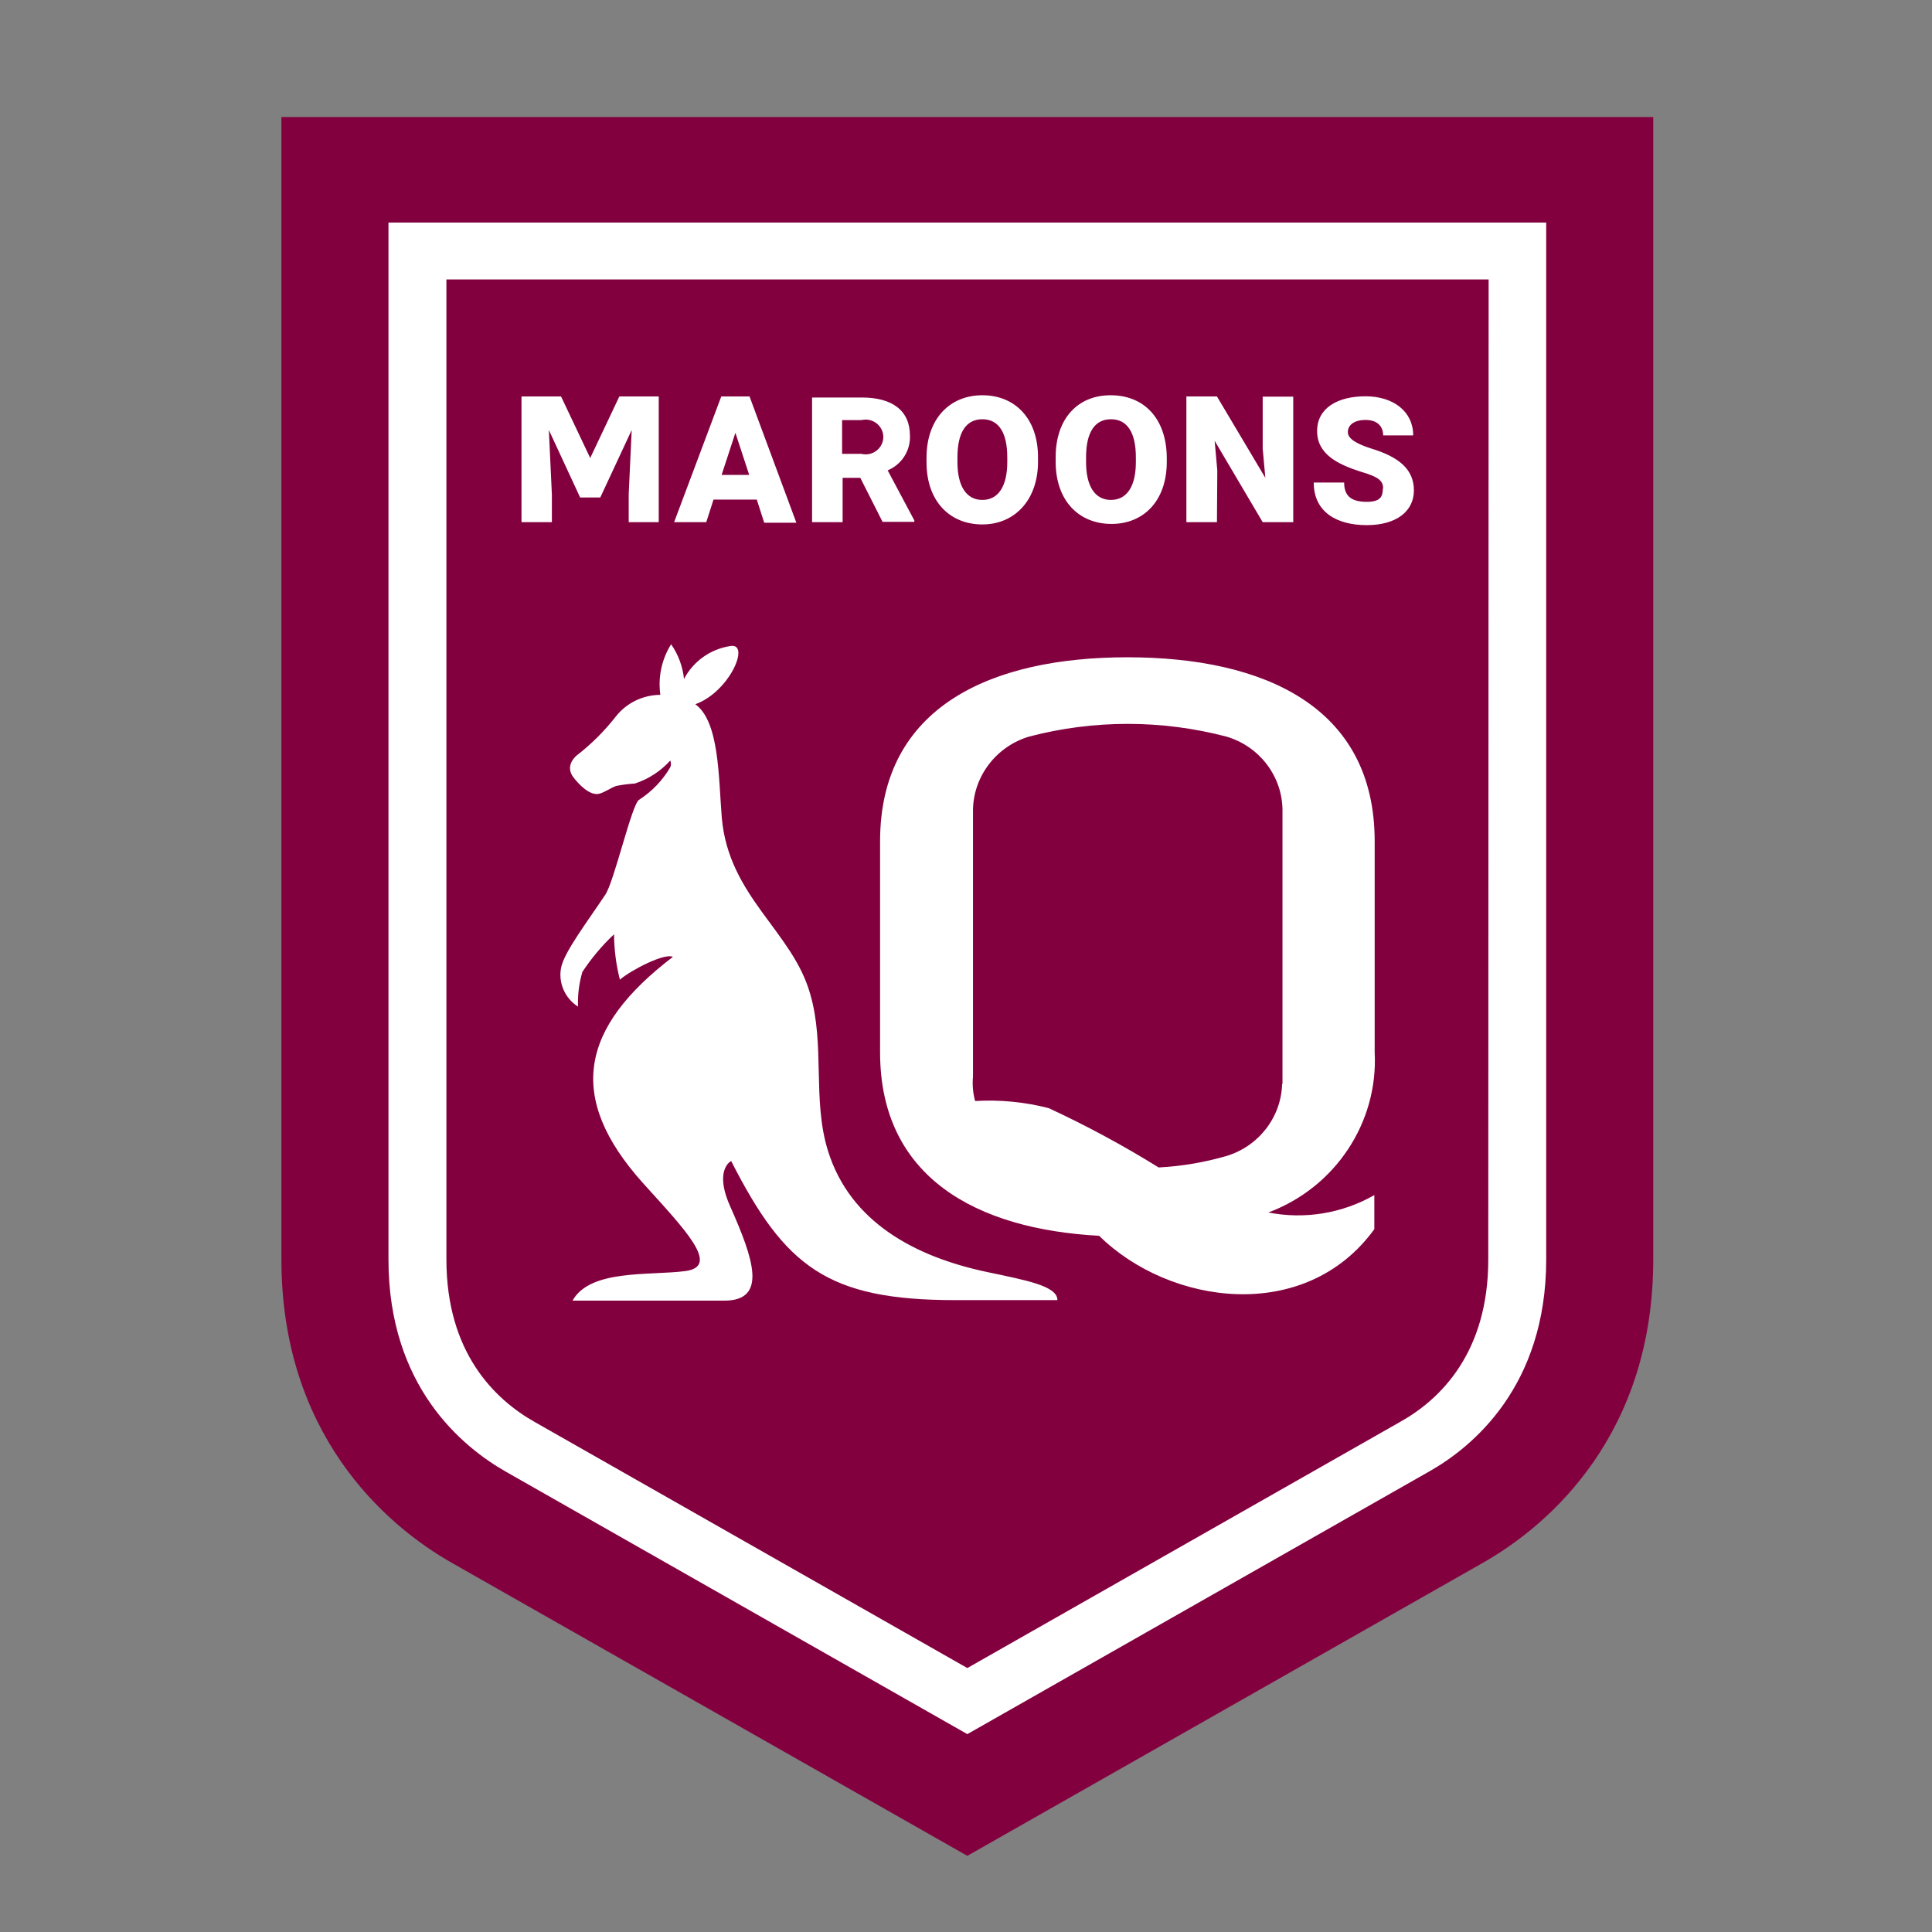
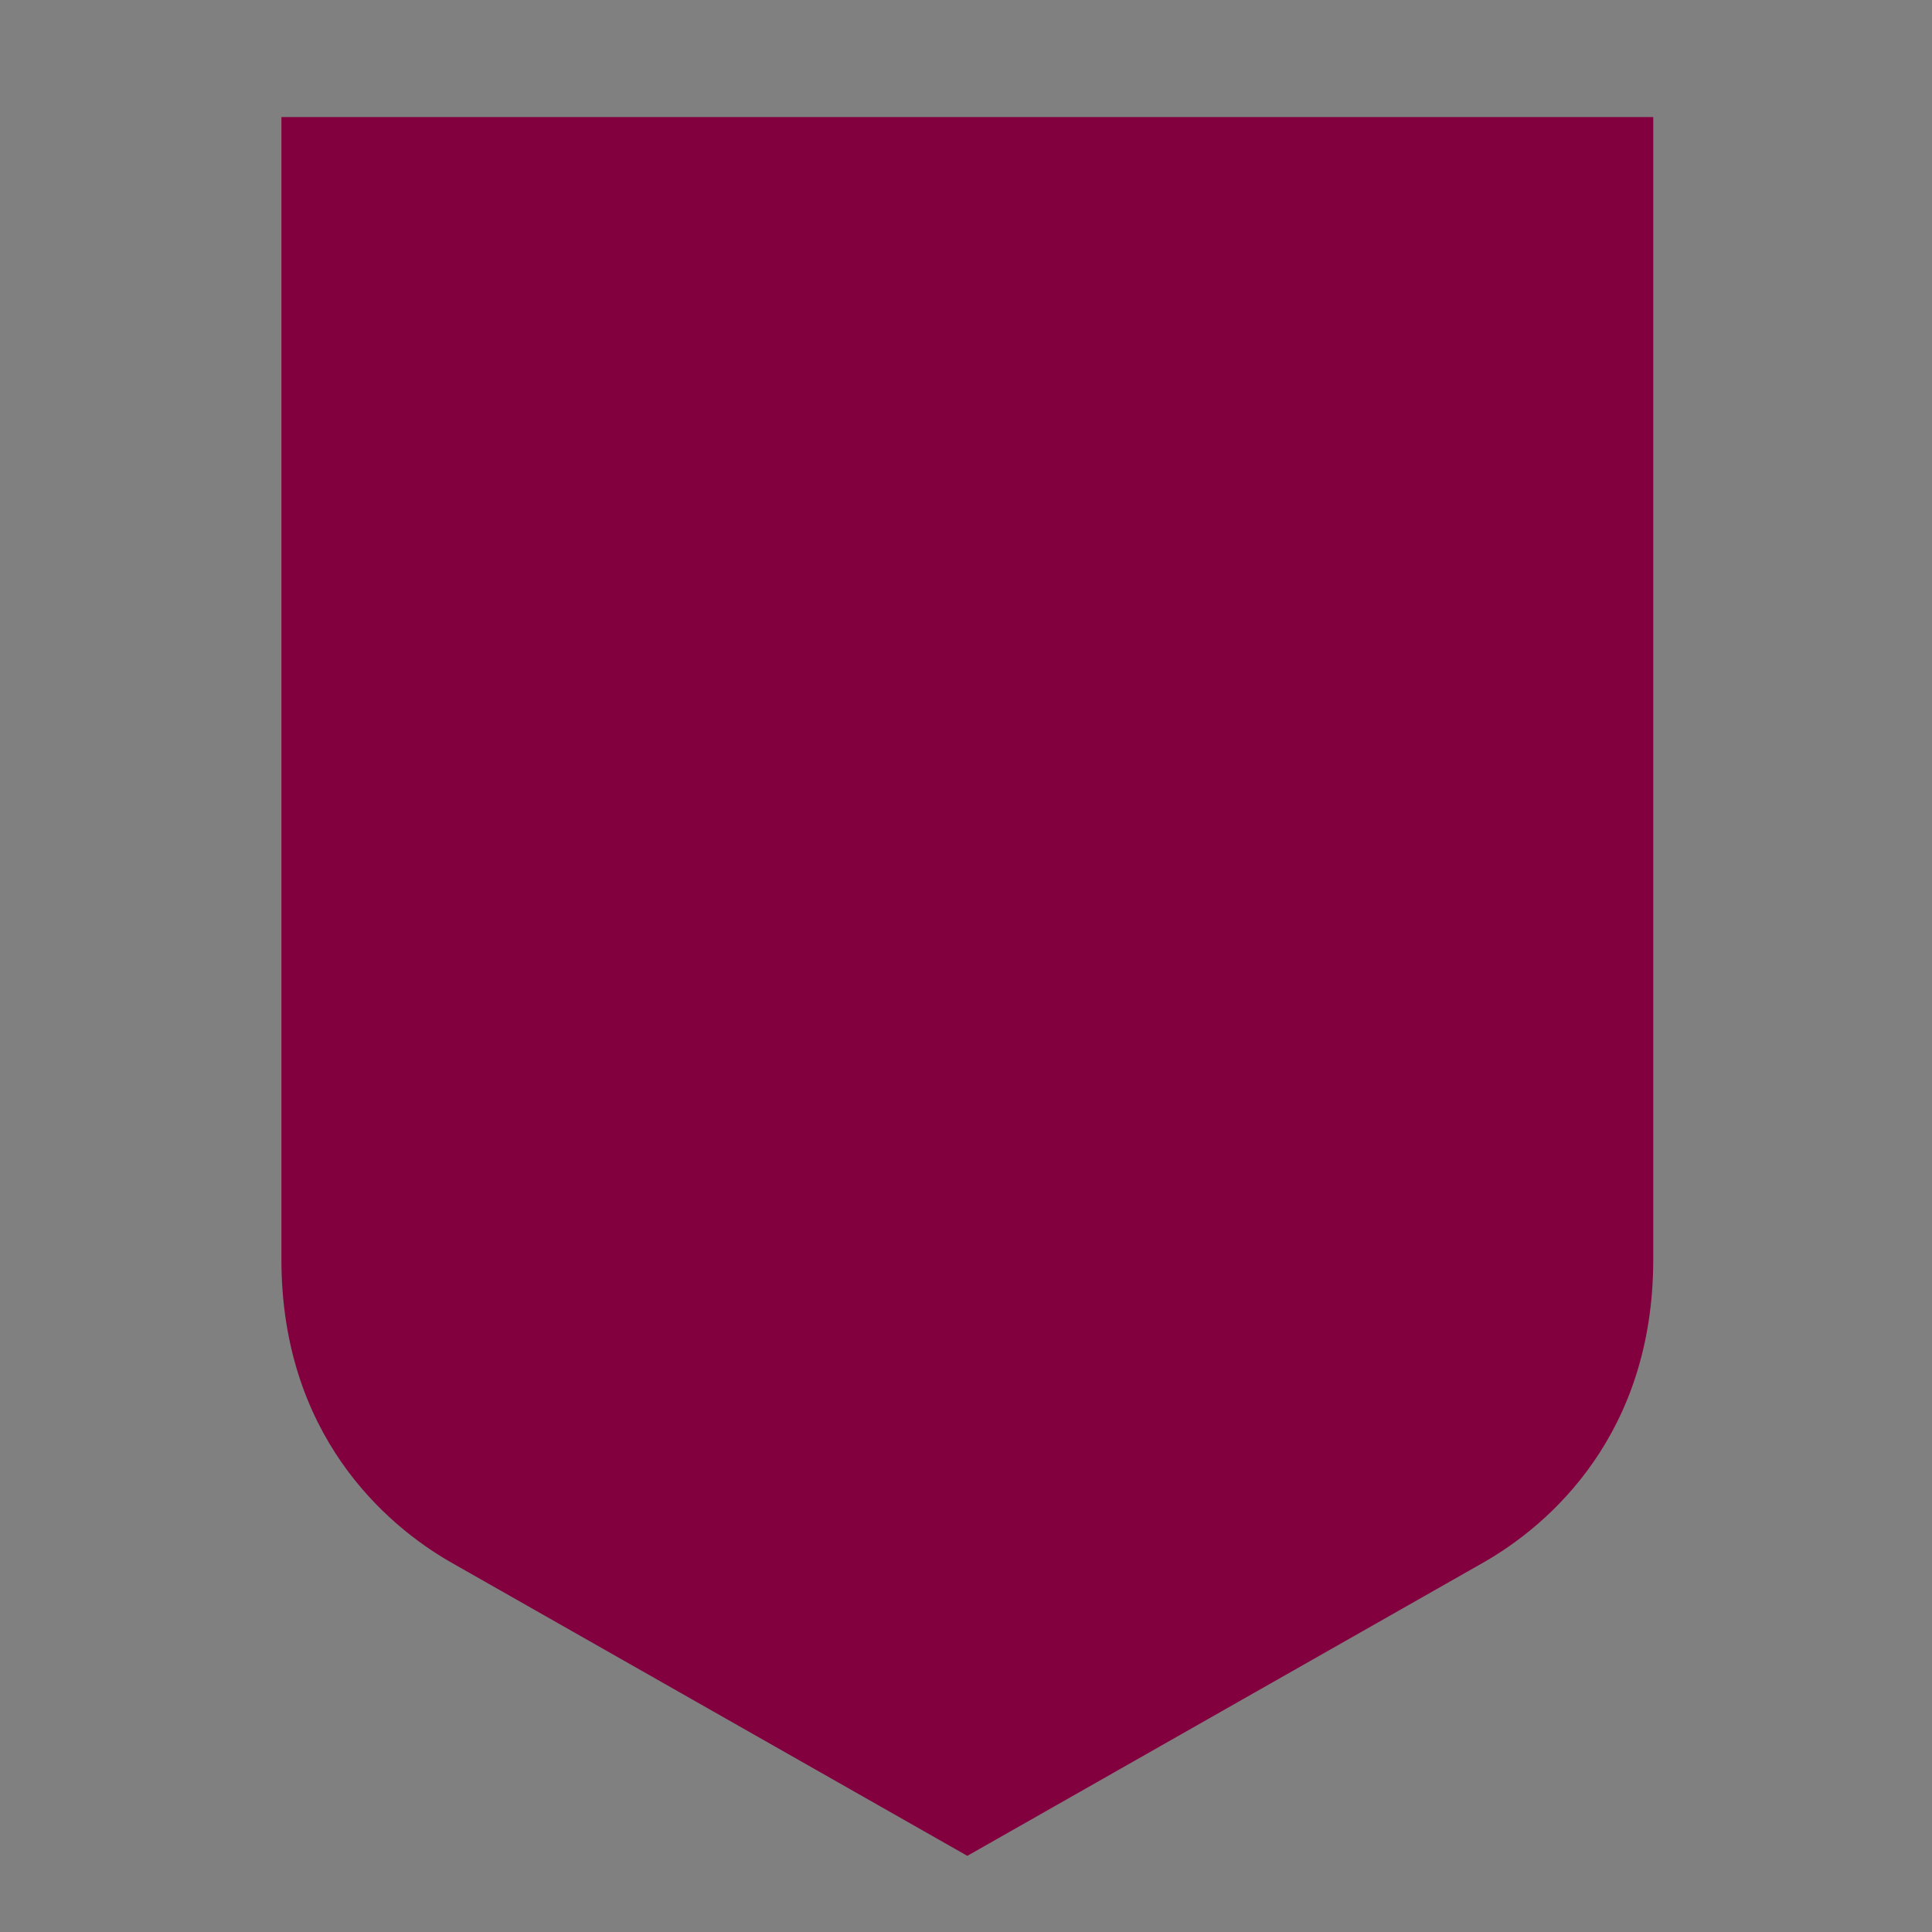
<svg xmlns="http://www.w3.org/2000/svg" clip-rule="evenodd" fill-rule="evenodd" stroke-linejoin="round" stroke-miterlimit="1.414" viewBox="0 0 100 100">
  <rect x="0" y="0" width="100" height="100" fill="#808080" stroke="none" />
  <g fill-rule="nonzero">
    <path d="m85.572 6.058v59.13c0 9-5.303 13.725-8.869 15.732l-26.634 15.138-26.634-15.138c-3.566-2.007-8.869-6.75-8.869-15.732v-59.13z" fill="#83003f" />
-     <path d="m20.107 11.521v53.667c0 6.579 3.822 9.702 6.08 10.989l23.882 13.581 23.882-13.581c2.259-1.269 6.08-4.419 6.08-10.989v-53.667zm56.926 53.667c0 4.833-2.487 7.254-4.572 8.415l-22.392 12.735-22.391-12.735c-2.085-1.179-4.572-3.6-4.572-8.415v-50.724h53.945zm-42.297-31.842c.373.535.603 1.155.668 1.8.477-.919 1.377-1.556 2.414-1.71 1.036-.154-.064 2.385-1.829 3.015 1.243.9 1.198 3.735 1.371 5.877.357 4.086 3.658 5.877 4.572 9.108.777 2.628.11 5.481.914 8.1 1.152 3.753 4.572 5.526 8.229 6.3 2.039.432 3.657.72 3.657 1.458h-5.284c-6.611 0-8.814-1.719-11.603-7.2-.274.153-.759.783-.046 2.358 1.198 2.7 1.948 4.869-.311 4.869h-7.854c.915-1.638 3.969-1.287 5.834-1.53s-.046-2.178-2.195-4.563c-3.995-4.455-3.218-8.055 1.555-11.7-.403-.216-2.131.657-2.743 1.179-.196-.769-.297-1.557-.302-2.349-.621.583-1.169 1.236-1.637 1.944-.173.584-.251 1.192-.228 1.8-.678-.431-1.026-1.227-.878-2.007.156-.81 1.353-2.376 2.286-3.78.457-.657 1.371-4.671 1.746-4.914.667-.427 1.221-1.004 1.619-1.683.049-.112.049-.239 0-.351-.493.547-1.124.958-1.829 1.188-.326.02-.649.062-.969.126-.293.108-.558.306-.851.396-.502.153-1.106-.504-1.371-.855s-.219-.765.174-1.116c.756-.583 1.434-1.258 2.02-2.007.551-.71 1.407-1.129 2.314-1.134-.128-.91.068-1.836.557-2.619zm36.417 21.123v-10.926c0-6.966-5.723-9.522-12.8-9.522s-12.8 2.574-12.8 9.522v10.926c0 6.462 4.974 9.153 11.337 9.495 3.657 3.6 10.679 4.572 14.245-.342v-1.764c-1.656.949-3.608 1.269-5.486.9 3.46-1.29 5.693-4.652 5.504-8.289zm-4.791 1.638c-.048 1.728-1.225 3.24-2.907 3.735-1.135.327-2.303.524-3.484.585-1.83-1.136-3.729-2.161-5.687-3.069-1.242-.321-2.53-.445-3.812-.369-.113-.413-.15-.843-.11-1.269v-13.833c.042-1.736 1.22-3.259 2.907-3.762 3.343-.876 6.861-.876 10.204 0 1.695.493 2.877 2.022 2.908 3.762v14.22zm-27.566-35.586h-1.463l-2.441 6.507h1.664l.375-1.17h2.24l.384 1.197h1.664zm-1.445 4.059.713-2.178.714 2.178zm8.595-.234c.727-.303 1.187-1.023 1.152-1.8 0-1.296-.914-1.971-2.487-1.971h-2.578v6.453h1.581v-2.295h.915l1.152 2.277h1.645v-.072zm-1.363-.855h-.996v-1.746h.996c.073-.018.148-.027.223-.027.502 0 .914.406.914.9s-.412.9-.914.9c-.075 0-.15-.009-.223-.027zm6.264-3.033c-1.692 0-2.89 1.224-2.89 3.231v.243c0 2.007 1.198 3.213 2.89 3.213 1.691 0 2.88-1.287 2.88-3.24v-.243c0-2.007-1.198-3.204-2.88-3.204zm1.289 3.456c0 1.26-.467 1.962-1.289 1.962-.823 0-1.29-.702-1.29-1.962v-.243c0-1.287.448-1.971 1.29-1.971.841 0 1.289.684 1.289 1.971zm5.348-3.456c-1.691 0-2.843 1.197-2.843 3.204v.243c0 2.007 1.198 3.213 2.889 3.213 1.692 0 2.862-1.224 2.862-3.213v-.243c-.027-2.007-1.179-3.204-2.908-3.204zm1.308 3.456c0 1.26-.466 1.962-1.289 1.962s-1.289-.702-1.289-1.962v-.243c0-1.287.448-1.971 1.289-1.971s1.289.684 1.289 1.971zm12.8 1.395c0-.396-.173-.612-1.179-.9-1.17-.378-2.24-.9-2.24-2.097s1.07-1.8 2.505-1.8c1.436 0 2.469.783 2.469 2.025h-1.555c0-.477-.311-.801-.914-.801s-.914.279-.914.63.466.612 1.225.855c1.417.432 2.194 1.071 2.194 2.16s-.914 1.8-2.441 1.8-2.743-.657-2.743-2.205h1.573c0 .738.42.999 1.179.999s.823-.342.823-.693zm-8.603 1.719h-1.582v-6.507h1.582l2.505 4.212-.137-1.503v-2.7h1.581v6.498h-1.581l-2.487-4.212.137 1.53zm-34.424 0h-1.573v-6.507h2.048l1.509 3.186 1.508-3.186h2.039v6.507h-1.554v-1.467l.155-3.303-1.627 3.492h-1.042l-1.619-3.492.156 3.339z" fill="#fff" />
  </g>
</svg>